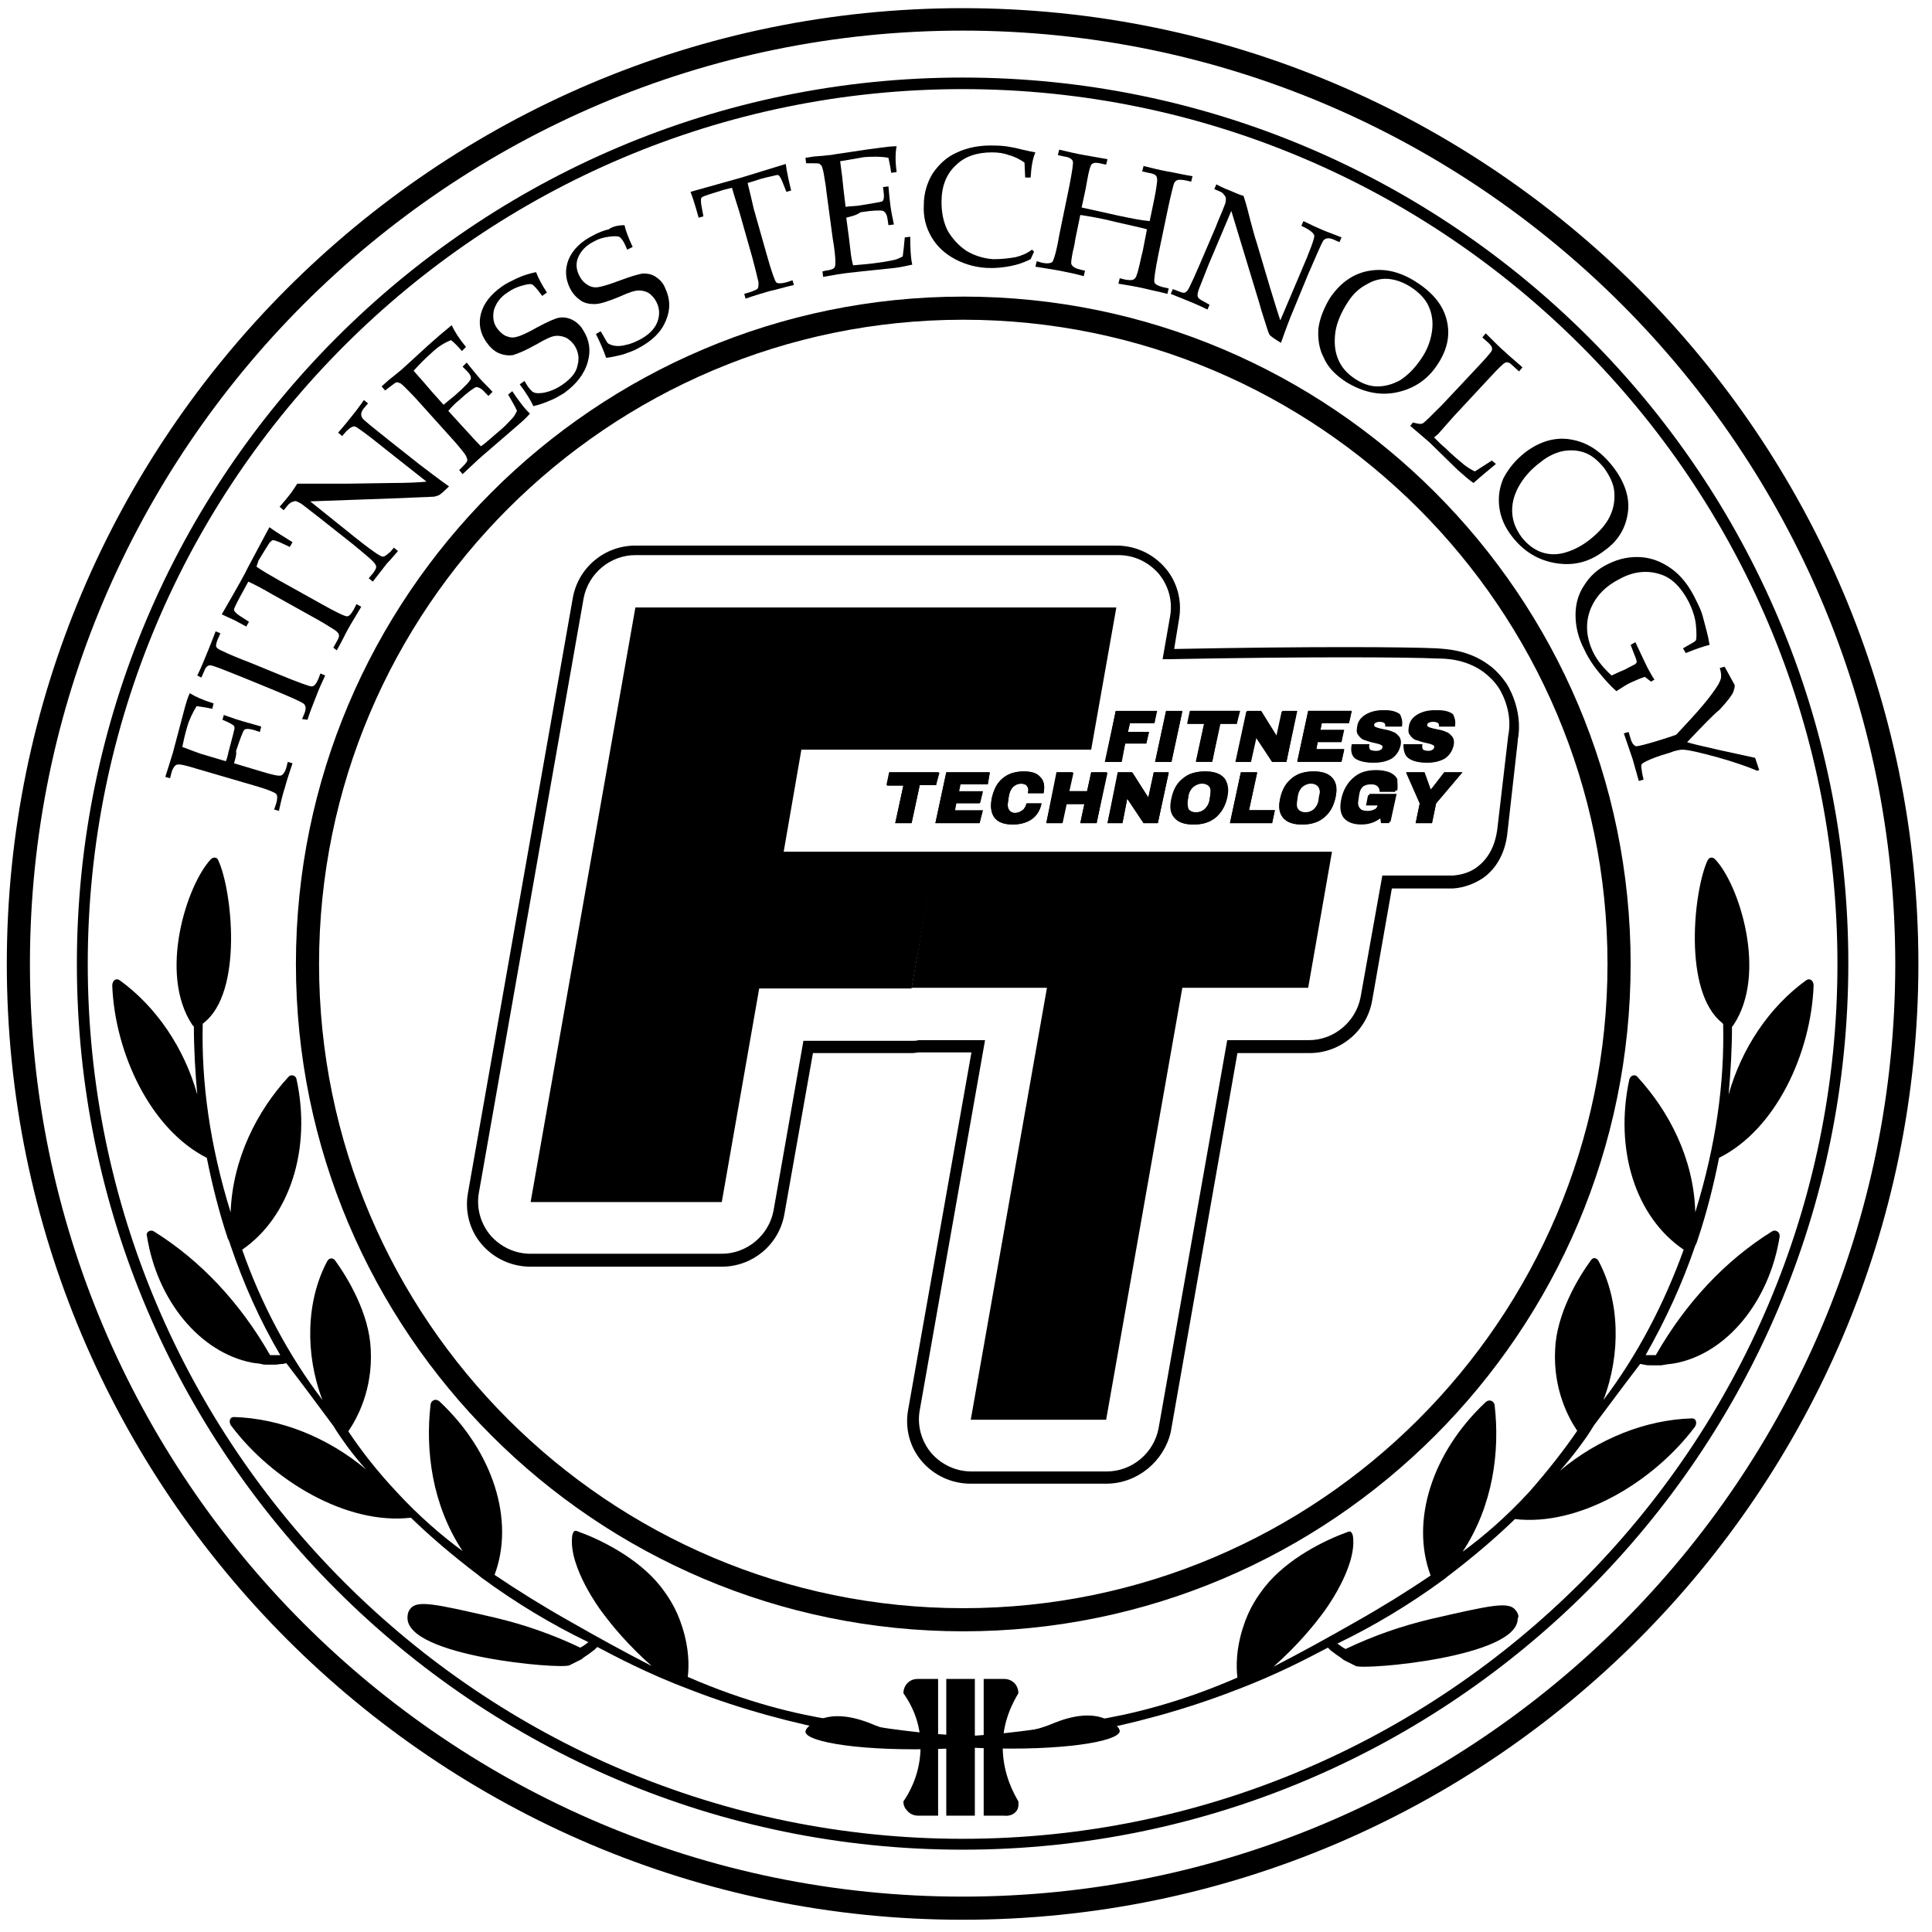
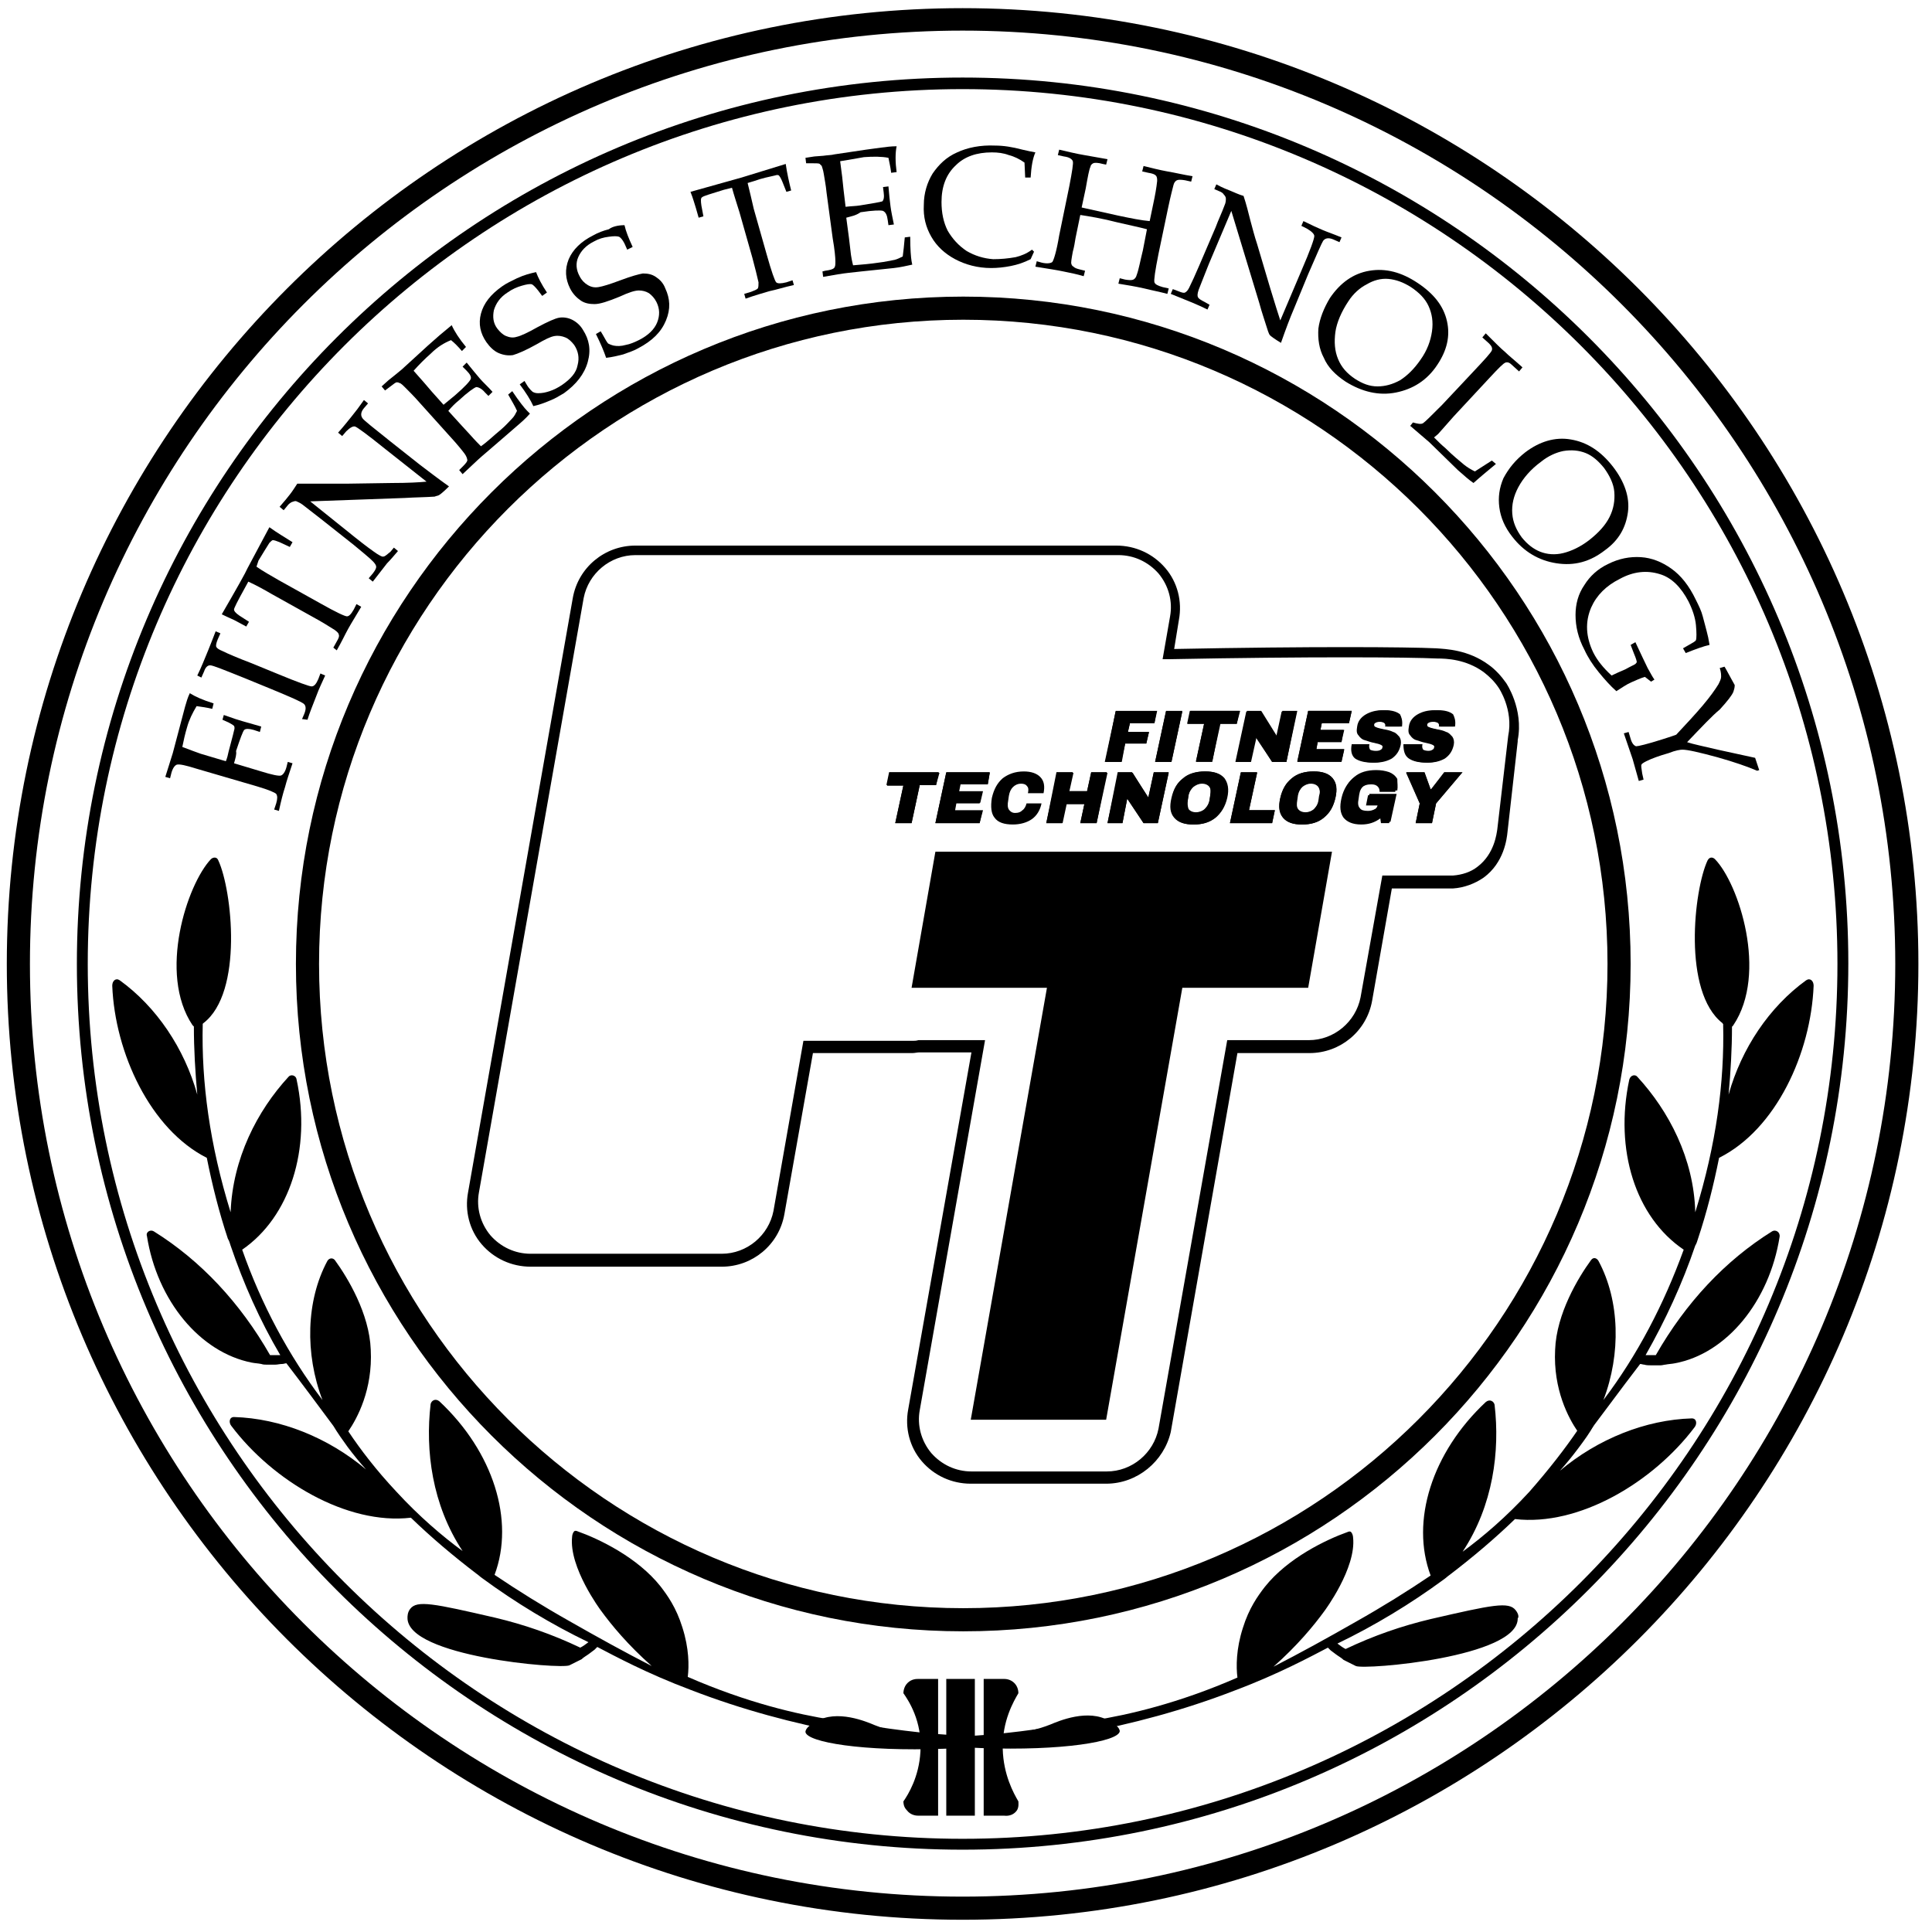
<svg xmlns="http://www.w3.org/2000/svg" width="284" height="284" viewBox="0 0 284 284" fill="none">
  <path d="M141.5 282.2C64 282.2 1 219.1 1 141.7C1 64.3 64 1.2 141.5 1.2C219 1.2 282 64.2 282 141.7C282 219.2 219 282.2 141.5 282.2ZM141.5 4.5C65.9 4.5 4.4 66.1 4.4 141.7C4.4 217.3 65.9 278.8 141.5 278.8C217.1 278.8 278.6 217.3 278.6 141.7C278.6 66.1 217.1 4.5 141.5 4.5Z" fill="black" />
  <path d="M141.5 271.9C69.7 271.9 11.3 213.5 11.3 141.7C11.3 69.9 69.7 11.4 141.5 11.4C213.3 11.4 271.7 69.8 271.7 141.6C271.7 213.4 213.3 271.9 141.5 271.9ZM141.5 13.1C70.6 13.1 12.9 70.8 12.9 141.7C12.9 212.6 70.6 270.3 141.5 270.3C212.4 270.3 270.1 212.6 270.1 141.7C270.1 70.8 212.4 13.1 141.5 13.1Z" fill="black" />
  <path d="M34.4 112.2L38.4 113.4C40 113.9 41 114.1 41.3 114C41.6 113.9 41.9 113.5 42.1 112.8L42.3 112L43 112.2C42.5 113.7 42.1 114.9 41.9 115.7C41.6 116.6 41.3 117.8 41 119.2L40.3 119L40.6 118.1C40.8 117.4 40.8 117 40.6 116.7C40.4 116.5 39.5 116.1 37.8 115.6L28.9 113C27.3 112.5 26.4 112.3 26 112.4C25.7 112.5 25.4 112.9 25.2 113.6L25 114.4L24.3 114.2C24.7 112.9 25.1 111.7 25.4 110.7L27.2 103.9C27.4 103.2 27.6 102.5 27.9 101.9C28.7 102.4 29.8 102.9 31.4 103.4L31.2 104.2C30.4 104 29.6 103.9 28.9 103.8C28.3 104.8 27.8 105.8 27.5 106.9C27.2 107.9 27 108.8 26.8 109.8C27.8 110.2 28.7 110.5 29.5 110.8L33.2 111.9C33.4 111.4 33.5 111 33.6 110.5C33.9 109.3 34.2 108.3 34.4 107.4C34.5 107.1 34.5 106.9 34.4 106.7C34.3 106.6 34 106.4 33.6 106.2L32.7 105.8L32.9 105.1C34.3 105.6 35.2 105.9 35.6 106L38.4 106.8L38.2 107.6L37.3 107.3C36.6 107.1 36.1 107.1 35.9 107.3C35.7 107.5 35.3 108.6 34.7 110.4C34.8 110.9 34.6 111.5 34.4 112.2Z" fill="black" />
  <path d="M44.4 105.7L44.7 105C45 104.3 45 103.8 44.7 103.5C44.4 103.2 42.8 102.5 39.9 101.3L36 99.7C33 98.5 31.3 97.8 30.9 97.8C30.5 97.8 30.2 98.1 30 98.7L29.6 99.6L29 99.3C29.6 98.1 30.1 96.8 30.6 95.6C31 94.6 31.4 93.6 31.7 92.8L32.4 93.1L32 94C31.8 94.5 31.7 94.9 31.8 95.1C31.9 95.3 32.2 95.5 32.7 95.7C33.5 96.1 34.9 96.7 37 97.5L40.9 99.1C43.8 100.3 45.5 100.9 45.8 100.9C46.2 100.9 46.5 100.5 46.8 99.8L47.1 99L47.8 99.3C47.4 100.2 46.9 101.2 46.5 102.3C46 103.6 45.5 104.8 45.2 105.8L44.4 105.7Z" fill="black" />
  <path d="M37.7 83.3C38.7 84 39.8 84.6 41 85.3L47.1 88.7C49.4 90 50.7 90.6 51 90.6C51.3 90.6 51.6 90.3 52 89.6L52.4 88.8L53.1 89.2C52.4 90.4 51.7 91.5 51.2 92.4C50.7 93.3 50.2 94.4 49.5 95.6L49 95.2L49.5 94.3C49.8 93.8 49.9 93.5 49.8 93.3C49.8 93.1 49.6 92.9 49.2 92.6C48.4 92.1 47.3 91.4 46 90.7L39.9 87.3C38.7 86.6 37.6 86 36.5 85.5L35.9 86.6C34.9 88.4 34.4 89.4 34.4 89.6C34.4 89.8 34.6 90.1 35.2 90.5L36.6 91.4L36.2 92.1L34.9 91.4C34.4 91.1 33.6 90.8 32.6 90.3C34.8 86.5 36.1 84.2 36.4 83.5L39.6 77.5C40.7 78.3 41.9 79 43 79.7L42.6 80.4L41.1 79.7C40.6 79.5 40.3 79.4 40.1 79.4C40 79.4 39.8 79.6 39.6 79.8C39.1 80.6 38.6 81.4 38 82.4L37.7 83.3Z" fill="black" />
  <path d="M45.6 73.7L52.2 79C53.7 80.2 54.8 81 55.4 81.4C55.9 81.7 56.2 81.9 56.4 81.8C56.6 81.8 56.9 81.5 57.4 81.1L57.9 80.5L58.5 81C57.9 81.7 57.4 82.3 56.9 82.8C56.6 83.2 55.9 84.1 54.8 85.5L54.2 85L54.8 84.3C55.1 83.9 55.3 83.6 55.3 83.3C55.3 83.1 55.1 82.8 54.8 82.5C54.2 81.9 53.2 81.1 52 80.1L47.2 76.3C46.3 75.6 45.4 74.9 44.5 74.2C44.1 73.9 43.8 73.8 43.6 73.7C43.4 73.6 43.2 73.7 42.9 73.8C42.7 73.9 42.4 74.1 42.2 74.4L41.7 75L41.1 74.5C41.8 73.7 42.3 73.1 42.6 72.7C43 72.2 43.3 71.7 43.7 71.1C45 71.1 46.2 71.1 47.4 71.1C48.6 71.1 49.8 71.1 51 71.1L57.6 71C60 71 61.7 70.9 62.7 70.8L56.5 65.9C53.9 63.8 52.5 62.8 52.2 62.7C51.9 62.6 51.4 62.9 50.9 63.4L50.3 64.1L49.7 63.6C50.6 62.6 51.2 61.8 51.7 61.2C52.2 60.6 52.8 59.8 53.5 58.8L54.1 59.3L53.5 60C53 60.6 53 61.1 53.3 61.5C53.5 61.8 54.9 62.9 57.4 64.9L61.7 68.3C62.9 69.2 64.3 70.3 66 71.5C65.2 72.3 64.7 72.7 64.5 72.8C64.3 72.9 64.1 72.9 63.9 73C62.5 73.1 61.1 73.1 59.5 73.2L45.6 73.7Z" fill="black" />
  <path d="M65.9 60.4L67.9 62.6L69.1 63.9C69.8 64.7 70.4 65.3 70.7 65.6C71.7 64.9 72.6 64 73.7 63.1C74.4 62.5 74.9 61.9 75.3 61.5C75.6 61.2 75.8 60.8 76 60.4C75.7 59.7 75.2 58.9 74.7 58L75.3 57.5C76.3 59 77.1 60 77.5 60.4L77.9 60.8C77.3 61.5 76.6 62.1 75.9 62.7L74.4 64C72.8 65.4 71.6 66.4 70.8 67.1C70.1 67.7 69.2 68.6 68 69.7L67.5 69.1L67.8 68.8C68.3 68.3 68.6 68 68.7 67.7C68.7 67.5 68.6 67.1 68.3 66.7C68 66.3 67.3 65.4 66.1 64.1L61.6 59.1C60.9 58.3 60.2 57.6 59.7 57.1C59.2 56.6 58.9 56.3 58.7 56.3C58.6 56.2 58.4 56.2 58.3 56.2C58.2 56.2 57.9 56.4 57.4 56.8L56.6 57.4L56.1 56.8L57.1 55.9L58.1 55.1C58.7 54.6 59.1 54.3 59.4 54L62.9 50.8L64.6 49.3C65.2 48.8 65.8 48.3 66.4 47.8C66.8 48.7 67.5 49.8 68.5 51L67.9 51.6C67.3 50.9 66.8 50.4 66.3 50C65.3 50.4 64.3 51 63.3 52C62.5 52.7 61.6 53.6 60.8 54.5C61.3 55.1 61.8 55.6 62.3 56.2L63.5 57.6L65.2 59.5C65.8 59 66.4 58.5 66.9 58.1C68.4 56.8 69.1 56 69.2 55.7C69.3 55.4 69.1 55 68.6 54.5L68 53.9L68.6 53.3C69.4 54.3 70 55 70.5 55.6C71 56.2 71.7 56.8 72.4 57.6L71.8 58.2L71.3 57.7C70.8 57.1 70.3 56.9 70 56.9C69.7 57 68.8 57.6 67.4 58.9C66.9 59.3 66.4 59.8 65.9 60.4Z" fill="black" />
  <path d="M78.8 40C79.1 40.8 79.6 41.8 80.4 43L79.7 43.5L79.1 42.7C78.7 42.2 78.4 41.9 78.2 41.8C77.9 41.7 77.4 41.8 76.7 42C76 42.2 75.3 42.5 74.6 43C73.5 43.7 72.9 44.6 72.6 45.6C72.4 46.6 72.5 47.5 73.1 48.3C73.5 48.8 73.9 49.2 74.4 49.4C74.9 49.6 75.4 49.7 76 49.5C76.5 49.4 77.6 48.9 79 48.1C80.5 47.3 81.6 46.8 82.2 46.7C82.8 46.6 83.5 46.7 84.1 47C84.7 47.3 85.3 47.8 85.7 48.5C86.6 49.9 86.9 51.4 86.4 53.2C85.9 55 84.7 56.5 82.9 57.8C82.2 58.2 81.6 58.6 80.8 58.9C80.1 59.2 79.3 59.5 78.4 59.7C78 58.8 77.3 57.7 76.4 56.5L77.1 56L77.4 56.5C77.8 57.2 78.2 57.5 78.3 57.6C78.5 57.7 78.7 57.8 79.1 57.8C79.7 57.8 80.2 57.7 80.8 57.5C81.4 57.3 82 57 82.6 56.6C83.9 55.7 84.7 54.8 84.9 53.7C85.2 52.6 85 51.6 84.4 50.7C84 50.2 83.6 49.8 83.1 49.6C82.6 49.4 82.1 49.3 81.5 49.4C80.9 49.5 80.1 49.9 78.9 50.6C77.3 51.5 76.1 52 75.4 52.2C74.7 52.3 74 52.2 73.3 51.9C72.6 51.6 72 51 71.5 50.3C70.6 49 70.3 47.6 70.7 46.1C71.1 44.6 72.1 43.3 73.8 42.1C74.5 41.6 75.2 41.3 76 40.9C77.1 40.4 77.9 40.2 78.8 40Z" fill="black" />
  <path d="M91.8 33.1C92 34 92.4 35 93 36.3L92.2 36.7L91.8 35.8C91.5 35.2 91.2 34.9 91 34.8C90.7 34.7 90.2 34.7 89.5 34.8C88.7 34.9 88 35.1 87.3 35.5C86.1 36.1 85.4 36.9 85 37.8C84.6 38.7 84.7 39.7 85.2 40.6C85.5 41.2 85.9 41.6 86.4 41.9C86.9 42.2 87.4 42.3 88 42.2C88.6 42.1 89.6 41.8 91.2 41.2C92.8 40.6 93.9 40.3 94.5 40.2C95.2 40.2 95.8 40.3 96.4 40.7C97 41.1 97.5 41.6 97.8 42.4C98.5 43.9 98.6 45.4 97.9 47.1C97.2 48.8 95.9 50.1 93.8 51.2C93.1 51.6 92.4 51.8 91.6 52.1C90.8 52.3 90 52.5 89.1 52.6C88.8 51.7 88.3 50.5 87.6 49.1L88.3 48.7L88.6 49.2C89 49.9 89.2 50.3 89.4 50.5C89.6 50.6 89.8 50.7 90.2 50.8C90.7 50.9 91.3 50.9 92 50.7C92.6 50.6 93.3 50.3 93.9 50C95.3 49.3 96.2 48.4 96.6 47.4C97 46.4 97 45.4 96.5 44.4C96.2 43.8 95.8 43.4 95.4 43.1C94.9 42.8 94.4 42.7 93.9 42.7C93.3 42.7 92.4 43 91.1 43.6C89.4 44.3 88.2 44.7 87.4 44.7C86.7 44.7 86 44.6 85.4 44.2C84.8 43.8 84.2 43.2 83.8 42.4C83.1 41 83 39.6 83.6 38.1C84.2 36.7 85.4 35.5 87.2 34.6C87.9 34.2 88.7 33.9 89.5 33.7C90 33.3 90.9 33.1 91.8 33.1Z" fill="black" />
  <path d="M109.9 26.9C110.2 28.1 110.5 29.4 110.8 30.7L112.7 37.4C113.4 39.9 113.9 41.3 114.1 41.5C114.3 41.7 114.8 41.7 115.6 41.5L116.5 41.2L116.7 41.9C115.3 42.2 114.1 42.6 113.1 42.8C112.1 43.1 111 43.4 109.6 43.9L109.4 43.2L110.4 42.9C110.9 42.7 111.2 42.6 111.4 42.4C111.5 42.2 111.5 41.9 111.5 41.5C111.3 40.6 111 39.4 110.6 37.9L108.7 31.2C108.3 29.9 107.9 28.7 107.6 27.6L106.4 27.9C104.5 28.5 103.4 28.8 103.2 29C103 29.1 103 29.5 103.1 30.2L103.4 31.8L102.7 32L102.3 30.6C102.1 30 101.9 29.2 101.5 28.2C105.8 27 108.3 26.3 109 26.1L115.5 24.1C115.7 25.5 116 26.8 116.3 28L115.6 28.2L115 26.7C114.8 26.2 114.6 25.9 114.5 25.8C114.4 25.7 114.2 25.7 113.9 25.8C113 26 112 26.2 110.9 26.6L109.9 26.9Z" fill="black" />
  <path d="M124.4 32L124.8 35L125 36.7C125.1 37.8 125.3 38.6 125.4 39C126.6 38.9 127.9 38.8 129.2 38.6C130.1 38.5 130.9 38.3 131.5 38.2C131.9 38.1 132.3 37.9 132.7 37.7C132.8 37 132.9 36 133 34.9L133.8 34.8C133.8 36.6 133.9 37.8 134 38.4L134.1 38.9C133.2 39.1 132.3 39.3 131.4 39.4L129.5 39.6C127.4 39.8 125.8 40 124.8 40.1C123.9 40.2 122.6 40.4 121 40.7L120.9 39.9L121.3 39.8C122 39.7 122.4 39.6 122.6 39.4C122.8 39.2 122.8 38.9 122.8 38.4C122.8 37.9 122.7 36.7 122.4 35L121.5 28.3C121.4 27.2 121.2 26.3 121.1 25.6C121 24.9 120.8 24.5 120.8 24.4C120.7 24.3 120.6 24.2 120.5 24.1C120.4 24 120 24 119.4 24H118.5L118.4 23.2L119.7 23L121 22.9C121.7 22.8 122.3 22.8 122.6 22.7L127.3 22L129.5 21.7C130.3 21.6 131 21.5 131.8 21.5C131.6 22.5 131.6 23.8 131.8 25.3L131 25.4C130.9 24.5 130.7 23.8 130.6 23.2C129.6 23 128.4 23 127 23.1C125.9 23.3 124.7 23.5 123.5 23.7C123.6 24.5 123.7 25.2 123.8 26L124 27.9L124.3 30.4C125.1 30.3 125.8 30.3 126.4 30.2C128.3 29.9 129.4 29.7 129.7 29.6C129.9 29.4 130 29 129.9 28.3L129.8 27.5L130.6 27.4C130.7 28.6 130.8 29.6 130.9 30.3C131 31.1 131.2 32 131.4 33L130.6 33.1L130.5 32.4C130.4 31.6 130.2 31.2 129.8 31C129.5 30.9 128.4 30.9 126.5 31.2C125.8 31.7 125.1 31.8 124.4 32Z" fill="black" />
  <path d="M150.7 26.1L150.6 23.9C149.9 23.4 149.1 23 148.3 22.8C147.5 22.5 146.7 22.4 145.8 22.4C143.6 22.4 141.8 23 140.5 24.3C139.1 25.6 138.4 27.4 138.4 29.7C138.4 31.3 138.7 32.7 139.3 33.9C140 35.1 140.9 36.1 142.1 36.9C143.3 37.6 144.6 38 146 38.1C147.1 38.1 148.2 38 149.3 37.8C150.1 37.6 150.9 37.3 151.7 36.7L152 37C151.8 37.4 151.7 37.7 151.5 38.1C150.5 38.6 149.6 38.9 148.6 39.1C147.6 39.3 146.6 39.4 145.7 39.4C143.7 39.4 141.9 38.9 140.4 38.1C138.9 37.3 137.7 36.2 136.9 34.8C136.1 33.4 135.7 31.9 135.8 30.1C135.8 28.4 136.3 26.8 137.1 25.5C138 24.2 139.1 23.1 140.7 22.4C142.2 21.7 144.1 21.3 146.3 21.4C147.5 21.4 148.8 21.6 150.3 22C151.1 22.2 151.7 22.3 152.2 22.4C151.8 23.3 151.6 24.5 151.5 26.1H150.7Z" fill="black" />
  <path d="M158.8 31.6L158.1 35C158 35.6 157.9 36.3 157.7 37C157.5 38.1 157.4 38.7 157.5 38.8C157.5 38.9 157.6 39.1 157.8 39.2C158 39.4 158.3 39.5 158.7 39.6L159.5 39.8L159.3 40.6C158.3 40.3 157.3 40.1 156.3 39.9C155.4 39.7 154 39.5 152.2 39.2L152.4 38.4L153.1 38.6C153.9 38.8 154.5 38.7 154.7 38.5C154.9 38.2 155.3 37 155.7 34.6L157.2 27.3C157.6 25.2 157.8 24 157.7 23.7C157.6 23.4 157.2 23.1 156.4 23L155.5 22.8L155.7 22C157 22.3 158.2 22.6 159.4 22.8C160.5 23 161.7 23.2 162.8 23.4L162.6 24.2L162.1 24.1C161.4 23.9 160.9 23.9 160.7 24C160.5 24.1 160.3 24.3 160.3 24.5C160.1 24.9 159.9 26 159.6 27.7L159 30.5C160.4 30.8 162.2 31.2 164.4 31.7C166.3 32.1 167.8 32.4 169 32.5L169.5 30.1C169.8 28.7 170 27.6 170.1 26.6C170.1 26.3 170.1 26 169.9 25.8C169.7 25.6 169.4 25.5 168.8 25.4L167.9 25.2L168.1 24.4C169.3 24.7 170.5 25 171.6 25.2C172.8 25.4 174 25.7 175.3 25.9L175.1 26.7L174.2 26.5C173.6 26.4 173.2 26.4 173 26.5C172.8 26.6 172.6 26.8 172.5 27.2C172.4 27.6 172.1 28.7 171.7 30.6L170.3 37.3C169.8 39.8 169.6 41.2 169.7 41.5C169.8 41.8 170.2 42 170.9 42.2L171.8 42.4L171.6 43.2C170.5 42.9 169.4 42.7 168.2 42.4C166.9 42.1 165.6 41.9 164.4 41.7L164.6 40.9L165.4 41.1C166 41.2 166.4 41.2 166.6 41.1C166.8 41 167 40.8 167.1 40.4C167.4 39.6 167.6 38.4 168 36.8L168.6 33.7C167.5 33.4 166 33.1 164.3 32.7C162 32.1 160.1 31.8 158.8 31.6Z" fill="black" />
  <path d="M181 31L177.7 38.8C177 40.6 176.5 41.8 176.2 42.6C176 43.2 176 43.5 176.1 43.7C176.2 43.9 176.5 44.1 177.1 44.4L177.8 44.8L177.5 45.5C176.7 45.1 176 44.8 175.3 44.5C174.8 44.3 173.8 43.9 172.1 43.2L172.4 42.5L173.2 42.8C173.7 43 174 43.1 174.2 43C174.4 42.9 174.6 42.7 174.8 42.3C175.2 41.5 175.7 40.4 176.3 39L178.7 33.4C179.1 32.3 179.6 31.3 180 30.2C180.2 29.8 180.2 29.4 180.2 29.2C180.2 29 180.1 28.8 179.9 28.6C179.8 28.4 179.5 28.2 179.2 28.1L178.5 27.8L178.8 27.1C179.7 27.6 180.5 27.9 181 28.1C181.5 28.3 182.1 28.6 182.8 28.8C183.2 30 183.5 31.2 183.8 32.4C184.1 33.5 184.4 34.7 184.8 35.9L186.7 42.3C187.4 44.6 187.9 46.2 188.2 47.1L191.3 39.8C192.6 36.8 193.2 35.1 193.2 34.7C193.2 34.4 192.8 34 192.1 33.6L191.3 33.2L191.6 32.5C192.8 33.1 193.7 33.5 194.4 33.8C195.1 34.1 196 34.4 197.2 34.9L196.9 35.6L196 35.2C195.3 34.9 194.8 35 194.5 35.4C194.3 35.7 193.6 37.3 192.3 40.3L190.2 45.4C189.6 46.8 189 48.4 188.3 50.4C187.3 49.8 186.8 49.4 186.7 49.3C186.6 49.2 186.5 49 186.4 48.7C186 47.4 185.5 46 185.1 44.5L181 31Z" fill="black" />
  <path d="M195.5 43.8C197 41.6 198.9 40.2 201.3 39.8C203.7 39.4 206 40 208.4 41.6C210.8 43.2 212.2 45 212.7 47.2C213.2 49.4 212.7 51.5 211.3 53.6C209.8 55.9 207.7 57.2 205.2 57.7C202.7 58.2 200.2 57.6 197.8 56.1C196.3 55.1 195.2 54 194.6 52.6C193.9 51.3 193.7 49.8 193.8 48.3C194 46.8 194.6 45.3 195.5 43.8ZM198.2 44.3C197.2 45.8 196.5 47.4 196.3 48.8C196.1 50.3 196.2 51.6 196.7 52.8C197.2 54 198 54.9 199.2 55.7C200.3 56.4 201.3 56.8 202.5 56.8C203.6 56.8 204.7 56.5 205.8 55.9C206.9 55.2 207.9 54.2 208.8 52.9C209.8 51.5 210.3 50.1 210.5 48.7C210.7 47.3 210.5 46.1 210 45C209.5 43.9 208.6 43 207.4 42.2C206.3 41.5 205.2 41.1 204.1 41C203 40.9 201.9 41.2 200.9 41.8C199.9 42.3 198.9 43.2 198.2 44.3Z" fill="black" />
  <path d="M210.8 64.3C211.4 64.9 211.9 65.4 212.5 65.9C213.6 67 214.5 67.7 215.2 68.3C215.7 68.7 216.2 69 216.8 69.3L219.3 67.7L219.9 68.2C218.7 69.2 217.6 70.1 216.6 71C216 70.6 215.2 69.9 214.3 69.1L210.1 65C209.5 64.5 208.6 63.7 207.3 62.6L207.7 62.1C208.4 62.3 208.9 62.4 209.2 62.2C209.5 62 210.4 61.1 212 59.5L216.6 54.6C218.3 52.8 219.2 51.8 219.3 51.5C219.4 51.2 219.3 50.9 218.9 50.5L217.9 49.6L218.4 49C219.8 50.4 220.7 51.3 221.2 51.7C221.8 52.3 222.7 53 223.8 54L223.3 54.6L222.2 53.6C221.9 53.3 221.6 53.2 221.3 53.3C221 53.4 220.3 54.1 219 55.5L213.7 61.2L211.4 63.8L210.8 64.3Z" fill="black" />
  <path d="M224.2 66.5C226.3 64.9 228.6 64.2 230.9 64.6C233.3 65 235.3 66.3 237.1 68.6C238.8 70.8 239.6 73.1 239.3 75.3C239 77.5 238 79.4 235.9 80.9C233.7 82.6 231.4 83.2 228.8 82.8C226.2 82.4 224 81.1 222.3 78.9C221.2 77.5 220.6 76.1 220.4 74.6C220.2 73.1 220.4 71.7 221 70.3C221.8 68.8 222.8 67.6 224.2 66.5ZM226.5 67.9C225 69 223.9 70.3 223.2 71.6C222.5 72.9 222.2 74.2 222.3 75.5C222.4 76.8 222.9 77.9 223.7 79C224.5 80 225.4 80.7 226.4 81.1C227.4 81.5 228.6 81.6 229.8 81.3C231 81 232.3 80.4 233.6 79.4C235 78.3 236 77.2 236.6 76C237.2 74.8 237.4 73.6 237.3 72.3C237.2 71.1 236.6 69.9 235.8 68.8C235 67.8 234.1 67 233.1 66.6C232.1 66.2 231 66.1 229.8 66.3C228.8 66.5 227.6 67 226.5 67.9Z" fill="black" />
  <path d="M241.8 99.5C241.1 99.7 240.5 100 239.8 100.3C239.1 100.6 238.4 101.1 237.6 101.6C236.7 100.8 235.9 99.9 235 98.8C234.1 97.7 233.4 96.6 232.9 95.5C232 93.8 231.6 92.1 231.6 90.4C231.6 88.8 232 87.3 232.9 86C233.7 84.7 234.9 83.6 236.4 82.9C238 82.1 239.6 81.8 241.2 81.9C242.8 82 244.3 82.6 245.7 83.6C247.1 84.6 248.3 86.1 249.3 88.2C249.7 89 250.1 89.8 250.3 90.6C250.5 91.4 250.8 92.4 251.1 93.7L251.3 94.8C250.4 95 249.3 95.4 247.8 96L247.4 95.3L248.1 94.9C248.8 94.5 249.2 94.3 249.3 94.1C249.4 93.8 249.4 93 249.3 91.9C249.2 90.8 248.8 89.6 248.2 88.4C247.1 86.3 245.7 84.9 244 84.4C242.1 83.8 240.1 84 238.1 85.1C236.1 86.1 234.7 87.5 233.9 89.3C233 91.4 233.1 93.6 234.2 95.9C234.8 97.1 235.7 98.2 236.9 99.3C237.5 99 238.2 98.7 238.9 98.4C239.8 97.9 240.3 97.7 240.4 97.6C240.5 97.5 240.6 97.4 240.6 97.3C240.6 97.2 240.5 96.8 240.2 96.1L239.7 94.8L240.4 94.4C241.2 96.1 241.8 97.4 242.2 98.2C242.6 98.9 242.9 99.5 243.2 99.9L242.7 100.2L241.8 99.5Z" fill="black" />
  <path d="M248 109.1C248.9 109.4 250.4 109.7 252.5 110.2L258 111.4L258.6 113.2L258.3 113.3C256.9 112.7 254.9 112 252.4 111.3C249.8 110.6 248.1 110.2 247.3 110.2C247 110.2 246.3 110.3 245.3 110.7C243.9 111.1 242.8 111.5 242 111.9C241.6 112.1 241.3 112.3 241.3 112.4C241.2 112.5 241.3 113 241.4 113.7L241.6 114.6L240.9 114.8C240.5 113.4 240.2 112.3 240 111.6L238.7 107.8L239.4 107.6L239.7 108.6C239.9 109.3 240.2 109.6 240.5 109.7C240.8 109.7 242.1 109.4 244.3 108.7C244.9 108.5 245.6 108.3 246.4 108C247.9 106.4 249.2 105 250.3 103.7C251.4 102.4 252.1 101.4 252.6 100.6C252.8 100.2 253 99.8 253 99.5C253 99.2 253 98.8 252.8 98.2L253.5 98C253.7 98.3 254 98.9 254.5 99.8L255 100.7C255 101.1 254.9 101.4 254.8 101.7C254.6 102.2 253.9 103.1 252.8 104.3C251.7 105.2 250.2 106.8 248 109.1Z" fill="black" />
-   <path d="M78 176.7H106.1L111.6 145.3H134L137.6 125.2H115.2L117.8 110.2H160.4L164.1 89.3H93.4L78 176.7Z" fill="black" />
  <path d="M137.5 125.2L134 145.2H153.9L142.7 208.7H162.6L173.8 145.2H192.3L195.8 125.2H137.5Z" fill="black" />
  <path d="M211.1 118.1L210.5 121H208.1L208.7 118.1L206.7 113.6H209.4L210.3 116.1L212.3 113.6H214.9L211.1 118.1ZM205.4 116.2H203.1C203.2 115.9 203.1 115.6 202.8 115.4C202.6 115.2 202.3 115.1 201.9 115.1C201.3 115.1 200.9 115.3 200.5 115.5C200.1 115.8 199.9 116.2 199.8 116.8L199.7 117.5C199.6 118 199.6 118.5 199.9 118.8C200.1 119.1 200.5 119.2 201.1 119.2C201.5 119.2 201.8 119.1 202.2 118.9C202.5 118.7 202.7 118.5 202.8 118.2H201L201.3 116.7H205.3L204.4 120.8H203.2L203.1 120.1C202.3 120.7 201.4 121 200.3 121C199.1 121 198.2 120.7 197.7 120C197.2 119.4 197.1 118.4 197.4 117.1C197.7 115.8 198.2 114.9 199.1 114.2C199.9 113.5 201 113.2 202.3 113.2C203 113.2 203.6 113.3 204.2 113.5C204.7 113.7 205.1 114 205.4 114.5C205.4 115.1 205.5 115.6 205.4 116.2ZM193.8 115.7C193.6 115.4 193.2 115.2 192.7 115.2C192.2 115.2 191.8 115.4 191.4 115.7C191.1 116 190.8 116.4 190.7 117L190.6 117.7C190.5 118.2 190.5 118.6 190.7 119C190.9 119.3 191.3 119.5 191.8 119.5C192.3 119.5 192.7 119.3 193.1 119C193.4 118.7 193.7 118.3 193.8 117.7L193.9 117C194.1 116.4 194 116 193.8 115.7ZM196.3 117.3C196 118.6 195.5 119.5 194.6 120.2C193.8 120.9 192.7 121.2 191.4 121.2C190.1 121.2 189.2 120.9 188.6 120.2C188 119.5 187.9 118.6 188.2 117.3C188.5 116 189 115.1 189.9 114.4C190.7 113.7 191.8 113.4 193.1 113.4C194.4 113.4 195.3 113.7 195.9 114.4C196.5 115.1 196.6 116 196.3 117.3ZM187.4 119.1L187 121H180.8L182.4 113.6H184.8L183.6 119.1H187.4ZM177.8 115.7C177.6 115.4 177.2 115.2 176.7 115.2C176.2 115.2 175.8 115.4 175.4 115.7C175.1 116 174.8 116.4 174.7 117L174.6 117.7C174.5 118.2 174.5 118.6 174.7 119C174.9 119.3 175.3 119.5 175.8 119.5C176.3 119.5 176.7 119.3 177.1 119C177.4 118.7 177.7 118.3 177.8 117.7L177.9 117C178 116.4 178 116 177.8 115.7ZM180.3 117.3C180 118.6 179.5 119.5 178.6 120.2C177.8 120.9 176.7 121.2 175.4 121.2C174.1 121.2 173.2 120.9 172.6 120.2C172 119.5 171.9 118.6 172.2 117.3C172.5 116 173 115.1 173.9 114.4C174.7 113.7 175.8 113.4 177.1 113.4C178.4 113.4 179.3 113.7 179.9 114.4C180.4 115.1 180.6 116 180.3 117.3ZM170.2 121H168.1L165.7 117.4L165 121H162.8L164.4 113.6H166.5L168.8 117.3L169.6 113.6H171.8L170.2 121ZM161.2 121H158.8L159.4 118.2H156.8L156.2 121H153.8L155.4 113.6H157.8L157.2 116.3H159.8L160.4 113.6H162.8L161.2 121ZM153.4 116.6H151.1C151.2 116.2 151.2 115.8 151 115.6C150.8 115.3 150.5 115.2 150.1 115.2C149.6 115.2 149.2 115.4 148.9 115.7C148.6 116 148.4 116.4 148.3 117L148.2 117.7C148.1 118.2 148.1 118.7 148.3 119C148.5 119.3 148.8 119.5 149.2 119.5C149.7 119.5 150 119.4 150.3 119.1C150.6 118.9 150.8 118.5 150.9 118.1H153.1C152.9 119.1 152.4 119.9 151.7 120.4C151 120.9 150 121.2 148.9 121.2C147.6 121.2 146.7 120.9 146.2 120.2C145.7 119.6 145.6 118.6 145.8 117.3C146.1 116 146.6 115.1 147.4 114.4C148.2 113.8 149.2 113.4 150.5 113.4C151.6 113.4 152.4 113.7 152.9 114.2C153.5 114.8 153.6 115.6 153.4 116.6ZM145.2 115.3H141.2L141 116.3H144.5L144.1 118H140.6L140.4 119.1H144.5L144 121H137.5L139.1 113.6H145.5L145.2 115.3ZM137.6 115.4H135.2L134 121H131.6L132.8 115.5H130.4L130.8 113.6H138.1L137.6 115.4ZM213.9 106.7V106.8H211.7C211.7 106.6 211.7 106.4 211.6 106.3C211.5 106.2 211.2 106.1 210.9 106.1C210.6 106.1 210.3 106.1 210.1 106.2C209.9 106.3 209.8 106.4 209.8 106.5C209.8 106.7 209.8 106.8 210.1 106.9C210.3 107 210.7 107.1 211.2 107.2C211.8 107.3 212.2 107.4 212.6 107.6C213 107.7 213.2 108 213.5 108.3C213.7 108.6 213.8 109 213.7 109.5C213.5 110.4 213.1 111 212.4 111.5C211.7 111.9 210.9 112.1 209.9 112.1C208.7 112.1 207.9 111.9 207.3 111.5C206.7 111.1 206.6 110.4 206.8 109.4H209.1C209 109.8 209.1 110 209.2 110.2C209.4 110.3 209.7 110.4 210.1 110.4C210.4 110.4 210.7 110.4 210.9 110.3C211.1 110.2 211.2 110.1 211.3 109.9C211.3 109.7 211.3 109.6 211.1 109.5C210.9 109.4 210.6 109.3 210.1 109.2C209.5 109.1 209 108.9 208.7 108.8C208.3 108.7 208 108.4 207.8 108.1C207.6 107.8 207.5 107.3 207.6 106.8C207.8 106 208.2 105.4 208.9 105C209.6 104.6 210.5 104.4 211.4 104.4C212.4 104.4 213.1 104.6 213.6 105C213.8 105.4 214 105.9 213.9 106.7ZM206.1 106.7V106.8H203.9C203.9 106.6 203.9 106.4 203.8 106.3C203.7 106.2 203.4 106.1 203.1 106.1C202.8 106.1 202.5 106.1 202.3 106.2C202.1 106.3 202 106.4 202 106.5C202 106.7 202 106.8 202.3 106.9C202.5 107 202.9 107.1 203.4 107.2C204 107.3 204.4 107.4 204.8 107.6C205.2 107.7 205.4 108 205.7 108.3C205.9 108.6 206 109 205.9 109.5C205.7 110.4 205.3 111 204.6 111.5C203.9 111.9 203.1 112.1 202.1 112.1C200.9 112.1 200.1 111.9 199.5 111.5C198.9 111.1 198.8 110.4 199 109.4H201.3C201.2 109.8 201.3 110 201.4 110.2C201.6 110.3 201.9 110.4 202.3 110.4C202.6 110.4 202.9 110.4 203.1 110.3C203.3 110.2 203.4 110.1 203.5 109.9C203.5 109.7 203.5 109.6 203.3 109.5C203.1 109.4 202.8 109.3 202.3 109.2C201.7 109.1 201.2 108.9 200.9 108.8C200.5 108.7 200.2 108.4 200 108.1C199.8 107.8 199.7 107.3 199.8 106.8C200 106 200.4 105.4 201.1 105C201.8 104.6 202.7 104.4 203.6 104.4C204.6 104.4 205.3 104.6 205.8 105C206 105.4 206.2 105.9 206.1 106.7ZM198.3 106.3H194.3L194.1 107.3H197.6L197.2 109H193.7L193.5 110.1H197.6L197.2 111.9H190.7L192.3 104.5H198.7L198.3 106.3ZM189.1 112H187L184.6 108.4L183.8 112H181.6L183.2 104.6H185.3L187.6 108.3L188.4 104.6H190.6L189.1 112ZM181.8 106.4H179.4L178.2 111.9H175.8L177 106.4H174.6L175 104.5H182.3L181.8 106.4ZM172.2 112H169.8L171.4 104.6H173.8L172.2 112ZM169.7 106.3H166.1L165.8 107.6H168.9L168.5 109.3H165.4L164.8 112H162.4L164 104.6H170L169.7 106.3Z" fill="black" />
  <path d="M204 113.7C203.5 113.5 202.9 113.4 202.1 113.4C200.8 113.4 199.7 113.7 198.9 114.4C198.1 115.1 197.5 116 197.2 117.3C196.9 118.6 197 119.5 197.5 120.2C198 120.8 198.8 121.2 200.1 121.2C201.2 121.2 202.1 120.9 202.9 120.3L203 121H204.2L205.1 116.9H201.1L200.8 118.4H202.5C202.4 118.7 202.3 118.9 201.9 119.1C201.6 119.3 201.2 119.4 200.8 119.4C200.2 119.4 199.8 119.2 199.6 119C199.4 118.7 199.3 118.3 199.4 117.7L199.5 117C199.6 116.5 199.9 116 200.2 115.7C200.6 115.4 201 115.3 201.6 115.3C202 115.3 202.3 115.4 202.5 115.6C202.7 115.8 202.8 116 202.8 116.4H205.1C205.2 115.8 205.2 115.3 204.9 114.9C204.9 114.3 204.6 114 204 113.7Z" fill="black" />
  <path d="M175.8 112H178.2L179.3 106.4H181.8L182.2 104.5H174.9L174.5 106.4H177L175.8 112Z" fill="black" />
  <path d="M212.3 113.5L210.4 116H210.3L209.4 113.5H206.7L208.7 118.1L208.1 121H210.5L211.1 118.1L215 113.5H212.3Z" fill="black" />
  <path d="M172.2 112L173.8 104.5H171.4L169.8 112H172.2Z" fill="black" />
  <path d="M182.4 113.5L180.8 121H187L187.4 119.1H183.6L184.8 113.5H182.4Z" fill="black" />
  <path d="M197.6 110.2H193.5L193.7 109.1H197.2L197.5 107.3H194.1L194.3 106.3H198.3L198.7 104.5H192.3L190.7 112H197.2L197.6 110.2Z" fill="black" />
  <path d="M168.8 117.2L166.4 113.5H164.3L162.8 121H165L165.7 117.4L168.1 121H170.2L171.8 113.5H169.6L168.8 117.2Z" fill="black" />
  <path d="M183.9 112L184.7 108.4L187 112H189.1L190.7 104.5H188.5L187.7 108.2L185.4 104.5H183.3L181.7 112H183.9Z" fill="black" />
  <path d="M172.3 117.3C172 118.6 172.2 119.5 172.7 120.2C173.3 120.9 174.2 121.2 175.5 121.2C176.8 121.2 177.8 120.9 178.7 120.2C179.5 119.5 180.1 118.6 180.4 117.3C180.7 116 180.5 115.1 180 114.4C179.4 113.7 178.5 113.4 177.2 113.4C175.9 113.4 174.9 113.7 174 114.4C173.1 115 172.5 116 172.3 117.3ZM174.6 117.6L174.7 116.9C174.8 116.4 175 116 175.4 115.6C175.7 115.3 176.2 115.1 176.7 115.1C177.2 115.1 177.6 115.3 177.8 115.6C178 115.9 178 116.3 177.9 116.9L177.8 117.6C177.7 118.1 177.5 118.5 177.1 118.9C176.8 119.2 176.3 119.4 175.8 119.4C175.3 119.4 174.9 119.2 174.7 118.9C174.6 118.5 174.5 118.1 174.6 117.6Z" fill="black" />
  <path d="M205.5 105C205 104.6 204.2 104.4 203.3 104.4C202.3 104.4 201.5 104.6 200.8 105C200.1 105.4 199.6 106 199.5 106.8C199.4 107.4 199.4 107.8 199.7 108.1C199.9 108.4 200.2 108.7 200.6 108.8C201 108.9 201.4 109.1 202 109.2C202.5 109.3 202.8 109.4 203 109.5C203.2 109.6 203.3 109.7 203.2 109.9C203.2 110.1 203 110.2 202.8 110.3C202.6 110.4 202.3 110.4 202 110.4C201.6 110.4 201.3 110.3 201.1 110.2C200.9 110.1 200.9 109.8 201 109.4H198.7C198.5 110.4 198.7 111.1 199.2 111.5C199.8 111.9 200.6 112.1 201.8 112.1C202.8 112.1 203.6 111.9 204.3 111.5C205 111.1 205.4 110.4 205.6 109.5C205.7 109 205.6 108.6 205.4 108.3C205.2 108 204.9 107.8 204.5 107.6C204.1 107.5 203.7 107.3 203.1 107.2C202.6 107.1 202.3 107 202 106.9C201.8 106.8 201.7 106.7 201.7 106.5C201.7 106.4 201.8 106.2 202 106.2C202.2 106.1 202.4 106.1 202.8 106.1C203.1 106.1 203.4 106.2 203.5 106.3C203.6 106.4 203.7 106.6 203.6 106.8H205.8V106.7C206.2 105.9 206 105.4 205.5 105Z" fill="black" />
  <path d="M134 121L135.2 115.4H137.6L138 113.5H130.7L130.3 115.4H132.8L131.6 121H134Z" fill="black" />
  <path d="M193.1 113.4C191.8 113.4 190.8 113.7 189.9 114.4C189.1 115.1 188.5 116 188.2 117.3C187.9 118.6 188.1 119.5 188.6 120.2C189.2 120.9 190.1 121.2 191.4 121.2C192.7 121.2 193.7 120.9 194.6 120.2C195.4 119.5 196 118.6 196.3 117.3C196.6 116 196.4 115.1 195.9 114.4C195.3 113.7 194.4 113.4 193.1 113.4ZM194 116.9L193.9 117.6C193.8 118.1 193.6 118.5 193.2 118.9C192.9 119.2 192.4 119.4 191.9 119.4C191.4 119.4 191 119.2 190.8 118.9C190.6 118.6 190.6 118.2 190.7 117.6L190.8 116.9C190.9 116.4 191.1 116 191.5 115.6C191.8 115.3 192.3 115.1 192.8 115.1C193.3 115.1 193.7 115.3 193.9 115.6C194 116 194.1 116.4 194 116.9Z" fill="black" />
  <path d="M145.2 115.3L145.5 113.5H139.1L137.5 121H144L144.4 119.2H140.3L140.5 118.1H144L144.4 116.4H140.9L141.1 115.3H145.2Z" fill="black" />
-   <path d="M153.4 116.6C153.6 115.6 153.5 114.8 152.9 114.2C152.4 113.6 151.6 113.4 150.5 113.4C149.2 113.4 148.2 113.7 147.4 114.4C146.6 115 146.1 116 145.8 117.3C145.5 118.6 145.7 119.5 146.2 120.2C146.7 120.8 147.6 121.2 148.9 121.2C150 121.2 151 120.9 151.7 120.4C152.4 119.9 152.9 119.1 153.1 118.1H150.9C150.8 118.5 150.6 118.9 150.3 119.1C150 119.3 149.6 119.5 149.2 119.5C148.7 119.5 148.4 119.3 148.3 119C148.1 118.7 148.1 118.3 148.2 117.7L148.3 117C148.4 116.5 148.6 116 148.9 115.7C149.2 115.4 149.6 115.2 150.1 115.2C150.5 115.2 150.8 115.3 151 115.6C151.2 115.9 151.2 116.2 151.1 116.6H153.4Z" fill="black" />
  <path d="M161.2 121L162.7 113.5H160.4L159.8 116.3H157.1L157.7 113.5H155.3L153.8 121H156.1L156.7 118.2H159.4L158.8 121H161.2Z" fill="black" />
  <path d="M162.5 112H164.9L165.4 109.3H168.5L168.9 107.6H165.8L166.1 106.3H169.7L170.1 104.5H164L162.5 112Z" fill="black" />
  <path d="M162.6 218.1H142.7C139.9 218.1 137.3 216.9 135.5 214.8C133.7 212.7 133 209.9 133.5 207.2L142.8 154.7H135.1C134.8 154.7 134.5 154.8 134.1 154.8H119.5L115.3 178.5C114.5 183 110.6 186.2 106.1 186.2H78C75.2 186.2 72.6 185 70.8 182.9C69 180.8 68.3 178 68.8 175.3L84.2 87.9C85 83.4 88.9 80.2 93.4 80.2H164.1C166.9 80.2 169.5 81.4 171.3 83.5C173.1 85.6 173.8 88.4 173.3 91.1L172.6 95.4C192.7 95 206.8 95.1 211.1 95.3C212.5 95.4 215.8 95.5 218.8 97.7C219.8 98.4 220.7 99.4 221.4 100.4C221.4 100.4 224 104.2 223.1 108.8V109L221.6 122.3C221.5 123.3 221.1 126.8 218.1 129C216.8 129.9 215.2 130.5 213.6 130.6H204.6L201.7 147.1C200.9 151.6 197 154.8 192.5 154.8H181.9L172.1 210.5C171.1 214.8 167.2 218.1 162.6 218.1ZM143.8 152.9H144.8L135.2 207.3C134.8 209.5 135.4 211.8 136.9 213.6C138.4 215.3 140.5 216.3 142.8 216.3H162.7C166.4 216.3 169.6 213.6 170.3 210L180.4 152.9H192.4C196.1 152.9 199.3 150.2 200 146.6L203.2 128.7H213.6C214.9 128.6 216.2 128.2 217.2 127.4C219.7 125.5 220 122.5 220.1 121.9L221.7 108.2C222.5 104.3 220.3 101.1 220.3 101.1C219.7 100.2 219 99.5 218.1 98.8C215.5 96.9 212.6 96.8 211.3 96.8C207 96.6 192.5 96.5 171.9 96.9H170.9L172 90.6C172.4 88.4 171.8 86.1 170.3 84.3C168.8 82.6 166.7 81.6 164.4 81.6H93.4C89.7 81.6 86.5 84.3 85.8 87.9L70.4 175.3C70 177.5 70.6 179.8 72.1 181.6C73.6 183.3 75.7 184.3 78 184.3H106.1C109.8 184.3 113 181.6 113.7 178L118.1 153H134.1C134.4 153 134.7 153 135 152.9H143.8Z" fill="black" />
  <path d="M207.1 111.5C207.7 111.9 208.5 112.1 209.7 112.1C210.7 112.1 211.5 111.9 212.2 111.5C212.9 111.1 213.3 110.4 213.5 109.5C213.6 109 213.5 108.6 213.3 108.3C213.1 108 212.8 107.8 212.4 107.6C212 107.5 211.6 107.3 211 107.2C210.5 107.1 210.2 107 209.9 106.9C209.7 106.8 209.6 106.7 209.6 106.5C209.6 106.4 209.7 106.2 209.9 106.2C210.1 106.1 210.3 106.1 210.7 106.1C211 106.1 211.3 106.2 211.4 106.3C211.5 106.4 211.6 106.6 211.5 106.8H213.7V106.7C213.8 105.9 213.7 105.4 213.1 105C212.6 104.6 211.8 104.4 210.9 104.4C209.9 104.4 209.1 104.6 208.4 105C207.7 105.4 207.2 106 207.1 106.8C207 107.4 207 107.8 207.3 108.1C207.5 108.4 207.8 108.7 208.2 108.8C208.6 108.9 209 109.1 209.6 109.2C210.1 109.3 210.4 109.4 210.6 109.5C210.8 109.6 210.9 109.7 210.8 109.9C210.8 110.1 210.6 110.2 210.4 110.3C210.2 110.4 209.9 110.4 209.6 110.4C209.2 110.4 208.9 110.3 208.7 110.2C208.5 110.1 208.5 109.8 208.6 109.4H206.3C206.3 110.4 206.5 111.1 207.1 111.5Z" fill="black" />
  <path d="M141.6 239.8C87.5 239.8 43.5 195.8 43.5 141.7C43.5 87.6 87.5 43.6 141.6 43.6C195.7 43.6 239.7 87.6 239.7 141.7C239.7 195.8 195.7 239.8 141.6 239.8ZM141.6 47C89.4 47 46.9 89.5 46.9 141.7C46.9 193.9 89.4 236.4 141.6 236.4C193.8 236.4 236.3 193.9 236.3 141.7C236.3 89.5 193.8 47 141.6 47Z" fill="black" />
  <path d="M231.9 210.4C230.6 208.5 228.3 204.3 228.6 198.4C228.8 193.1 232 187.8 233.9 185.2C234.3 184.7 234.8 185 235 185.4C238.1 191.2 238.3 199 235.7 205.8C240.7 199.2 244.6 191.7 247.5 183.7C240.4 178.9 237.3 169 239.5 158.7C239.7 158 240.4 157.9 240.7 158.3C245.3 163.3 249 170.3 249.2 178.2C252.3 168.2 253.5 159 253.3 150.6V150.5C253.2 150.5 253.2 150.4 253.2 150.4C247.3 145.8 249 130.8 251 126.5C251.3 125.9 251.8 126 252.1 126.3C255.6 129.9 259.9 143.1 254.8 150.7C254.7 150.8 254.7 150.9 254.6 150.9C254.6 154.2 254.4 157.6 254.1 160.9C256 154.1 260.1 148 265.5 144.1C266.1 143.7 266.6 144.2 266.6 144.9C266.2 154.8 261.1 166 252.7 170.2C251.9 174.2 250.9 178.2 249.6 182.1C249.5 182.4 249.4 182.8 249.2 183.1C247.3 188.7 244.8 194.1 241.9 199.2C242.4 199.2 242.9 199.2 243.4 199.2C247.8 191.5 253.6 185.3 260.5 181C261 180.7 261.7 181.1 261.6 181.8C260.1 191.3 253.8 199 246.2 200.4C245.7 200.5 245.3 200.5 244.8 200.6C244.6 200.6 244.4 200.7 244.1 200.7C243.6 200.7 243.2 200.7 242.7 200.7C242.4 200.7 242 200.7 241.7 200.6C241.5 200.6 241.3 200.5 241.1 200.5C238.1 204.4 235.2 208.4 232.2 212.3C232.1 211.7 232 211 231.9 210.4Z" fill="black" />
  <path d="M222.8 236.7C221.8 235.4 219.4 235.9 210.3 238C206.1 239 202 240.4 197.8 242.4C197.4 242.2 197 241.9 196.6 241.6C202 239 207.3 235.8 212.2 232.2C212.5 232 212.8 231.7 213.1 231.5C216.5 228.9 219.7 226.2 222.7 223.3C232.1 224.4 243 217.9 249.1 209.8C249.5 209.3 249.4 208.5 248.7 208.5C241.9 208.7 234.9 211.5 229.3 216.2C230.2 215.2 231.1 214.1 232 212.9C232.9 211.7 233.7 210.6 234.3 209.5C234.1 209.6 233.8 209.8 233.5 209.9C232.9 210.1 232.4 210.1 232 210.1C230.1 212.9 227.7 216 224.8 219.3C221.4 223 218 225.9 215 228.1C219.5 221.3 220.5 213.3 219.7 206.5C219.6 206 219 205.6 218.4 206.1C210.5 213.5 207.3 223.6 210.3 231.6C206.9 233.9 203.2 236.2 199.3 238.4C195.1 240.8 191.1 243 187.2 245C190.7 241.9 193.1 239 194.7 236.8C194.7 236.8 199.4 230.5 198.9 226C198.9 225.8 198.8 225.4 198.6 225.2C198.5 225.1 198.3 225.1 198.1 225.2C195 226.3 189.3 229 185.9 233.3C184.9 234.6 183.6 236.4 182.7 239.3C181.7 242.4 181.7 245 181.9 246.6C173.2 250.4 165.8 252.1 160.7 252.9C149.7 254.7 136.6 256.8 128.6 253.6C127.4 253.1 123 251.2 119.9 253.1C119.3 253.4 118.4 254 118.4 254.6C118.8 257.6 151.3 260.2 181.5 248.5C187.9 246.1 192.7 243.5 195.2 242.2C195.3 242.3 195.5 242.5 195.6 242.6C195.9 242.8 196.1 243 196.4 243.2C196.8 243.5 197.2 243.7 197.5 244C197.7 244.1 197.9 244.2 198.1 244.3C198.5 244.5 198.9 244.7 199.3 244.9C200.6 245.5 223.2 243.6 223.1 237.9C223.3 237.7 223.2 237.2 222.8 236.7Z" fill="black" />
  <path d="M22.6 181C29.5 185.3 35.3 191.5 39.7 199.2C40.2 199.2 40.7 199.2 41.2 199.2C38.2 194.1 35.8 188.7 33.9 183.1C33.8 182.8 33.7 182.4 33.5 182.1C32.2 178.2 31.2 174.2 30.4 170.2C22.1 166 16.9 154.8 16.5 144.9C16.5 144.2 17 143.7 17.6 144.1C23 148 27.1 154.1 29 160.9C28.7 157.6 28.5 154.2 28.5 150.9C28.5 150.9 28.4 150.8 28.3 150.7C23.2 143.1 27.5 130 31 126.3C31.3 126 31.9 125.9 32.1 126.5C34.1 130.8 35.8 145.9 29.9 150.4L29.8 150.5V150.6C29.6 159 30.8 168.2 33.9 178.2C34.2 170.3 37.8 163.3 42.4 158.3C42.7 157.9 43.5 158 43.6 158.7C45.8 168.9 42.6 178.9 35.6 183.7C38.4 191.7 42.4 199.2 47.4 205.8C44.8 199 45 191.2 48.1 185.4C48.3 185 48.8 184.8 49.2 185.2C51.1 187.8 54.3 193.1 54.5 198.4C54.8 204.3 52.5 208.5 51.2 210.4C53 213.1 55.3 216.1 58.2 219.2C61.6 222.9 65 225.8 68 228C63.5 221.2 62.5 213.2 63.3 206.4C63.4 205.9 64 205.5 64.6 206C72.5 213.4 75.7 223.5 72.7 231.5C76.1 233.8 79.8 236.1 83.7 238.3C87.9 240.7 91.9 242.9 95.8 244.9C92.3 241.8 89.9 238.9 88.3 236.7C88.3 236.7 83.6 230.4 84.1 225.9C84.1 225.7 84.2 225.3 84.4 225.1C84.5 225 84.7 225 84.9 225.1C88 226.2 93.7 228.9 97.1 233.2C98.1 234.5 99.4 236.3 100.3 239.2C101.3 242.3 101.3 244.9 101.1 246.5C109.8 250.3 117.2 252 122.3 252.8C133.3 254.6 146.4 256.7 154.4 253.5C155.6 253 160 251.1 163.1 253C163.7 253.3 164.6 253.9 164.6 254.5C164.2 257.5 131.7 260.1 101.5 248.4C95.1 246 90.3 243.4 87.8 242.1C87.7 242.2 87.5 242.4 87.4 242.5C87.1 242.7 86.9 242.9 86.6 243.1C86.2 243.4 85.8 243.6 85.5 243.9C85.3 244 85.1 244.1 84.9 244.2C84.5 244.4 84.1 244.6 83.7 244.8C82.4 245.4 59.8 243.5 59.9 237.8C59.9 237.6 59.9 237 60.3 236.5C61.3 235.2 63.7 235.7 72.8 237.8C77 238.8 81.1 240.2 85.3 242.2C85.7 242 86.1 241.7 86.5 241.4C81.1 238.8 75.8 235.6 70.9 232C70.6 231.8 70.3 231.5 70 231.3C66.6 228.7 63.4 226 60.4 223.1C51 224.2 40.1 217.7 34 209.6C33.6 209.1 33.7 208.3 34.4 208.3C41.2 208.5 48.2 211.3 53.8 216C52.9 215 52 213.9 51.1 212.7C50.3 211.6 49.6 210.6 49 209.6C46.7 206.5 44.4 203.4 42.1 200.4C41.9 200.4 41.7 200.5 41.5 200.5C41.1 200.5 40.8 200.6 40.5 200.6C40 200.6 39.6 200.6 39.1 200.6C38.9 200.6 38.7 200.6 38.4 200.5C37.9 200.4 37.5 200.4 37 200.3C29.4 198.8 23.1 191.2 21.6 181.7C21.4 181.1 22.1 180.7 22.6 181Z" fill="black" />
  <path d="M133.4 247.4C132.8 248 132.8 248.8 132.8 248.9C133.5 249.9 135.6 253 135.3 257.5C135.1 261.2 133.5 263.8 132.8 264.8C132.8 265 132.8 265.6 133.3 266.1C133.9 266.9 134.8 266.9 135 266.9H137.9V246.8H135C134.7 246.8 134 246.8 133.4 247.4ZM149.7 264.8C149 263.6 147.5 260.9 147.4 257.1C147.3 253 149 250.1 149.7 248.9C149.7 247.7 148.8 246.8 147.6 246.8H144.6V266.9H147.6C148.4 267 149.1 266.7 149.5 266.1C149.8 265.6 149.7 265 149.7 264.8ZM139.1 266.9H143.3V246.8H139.1V266.9Z" fill="black" />
</svg>